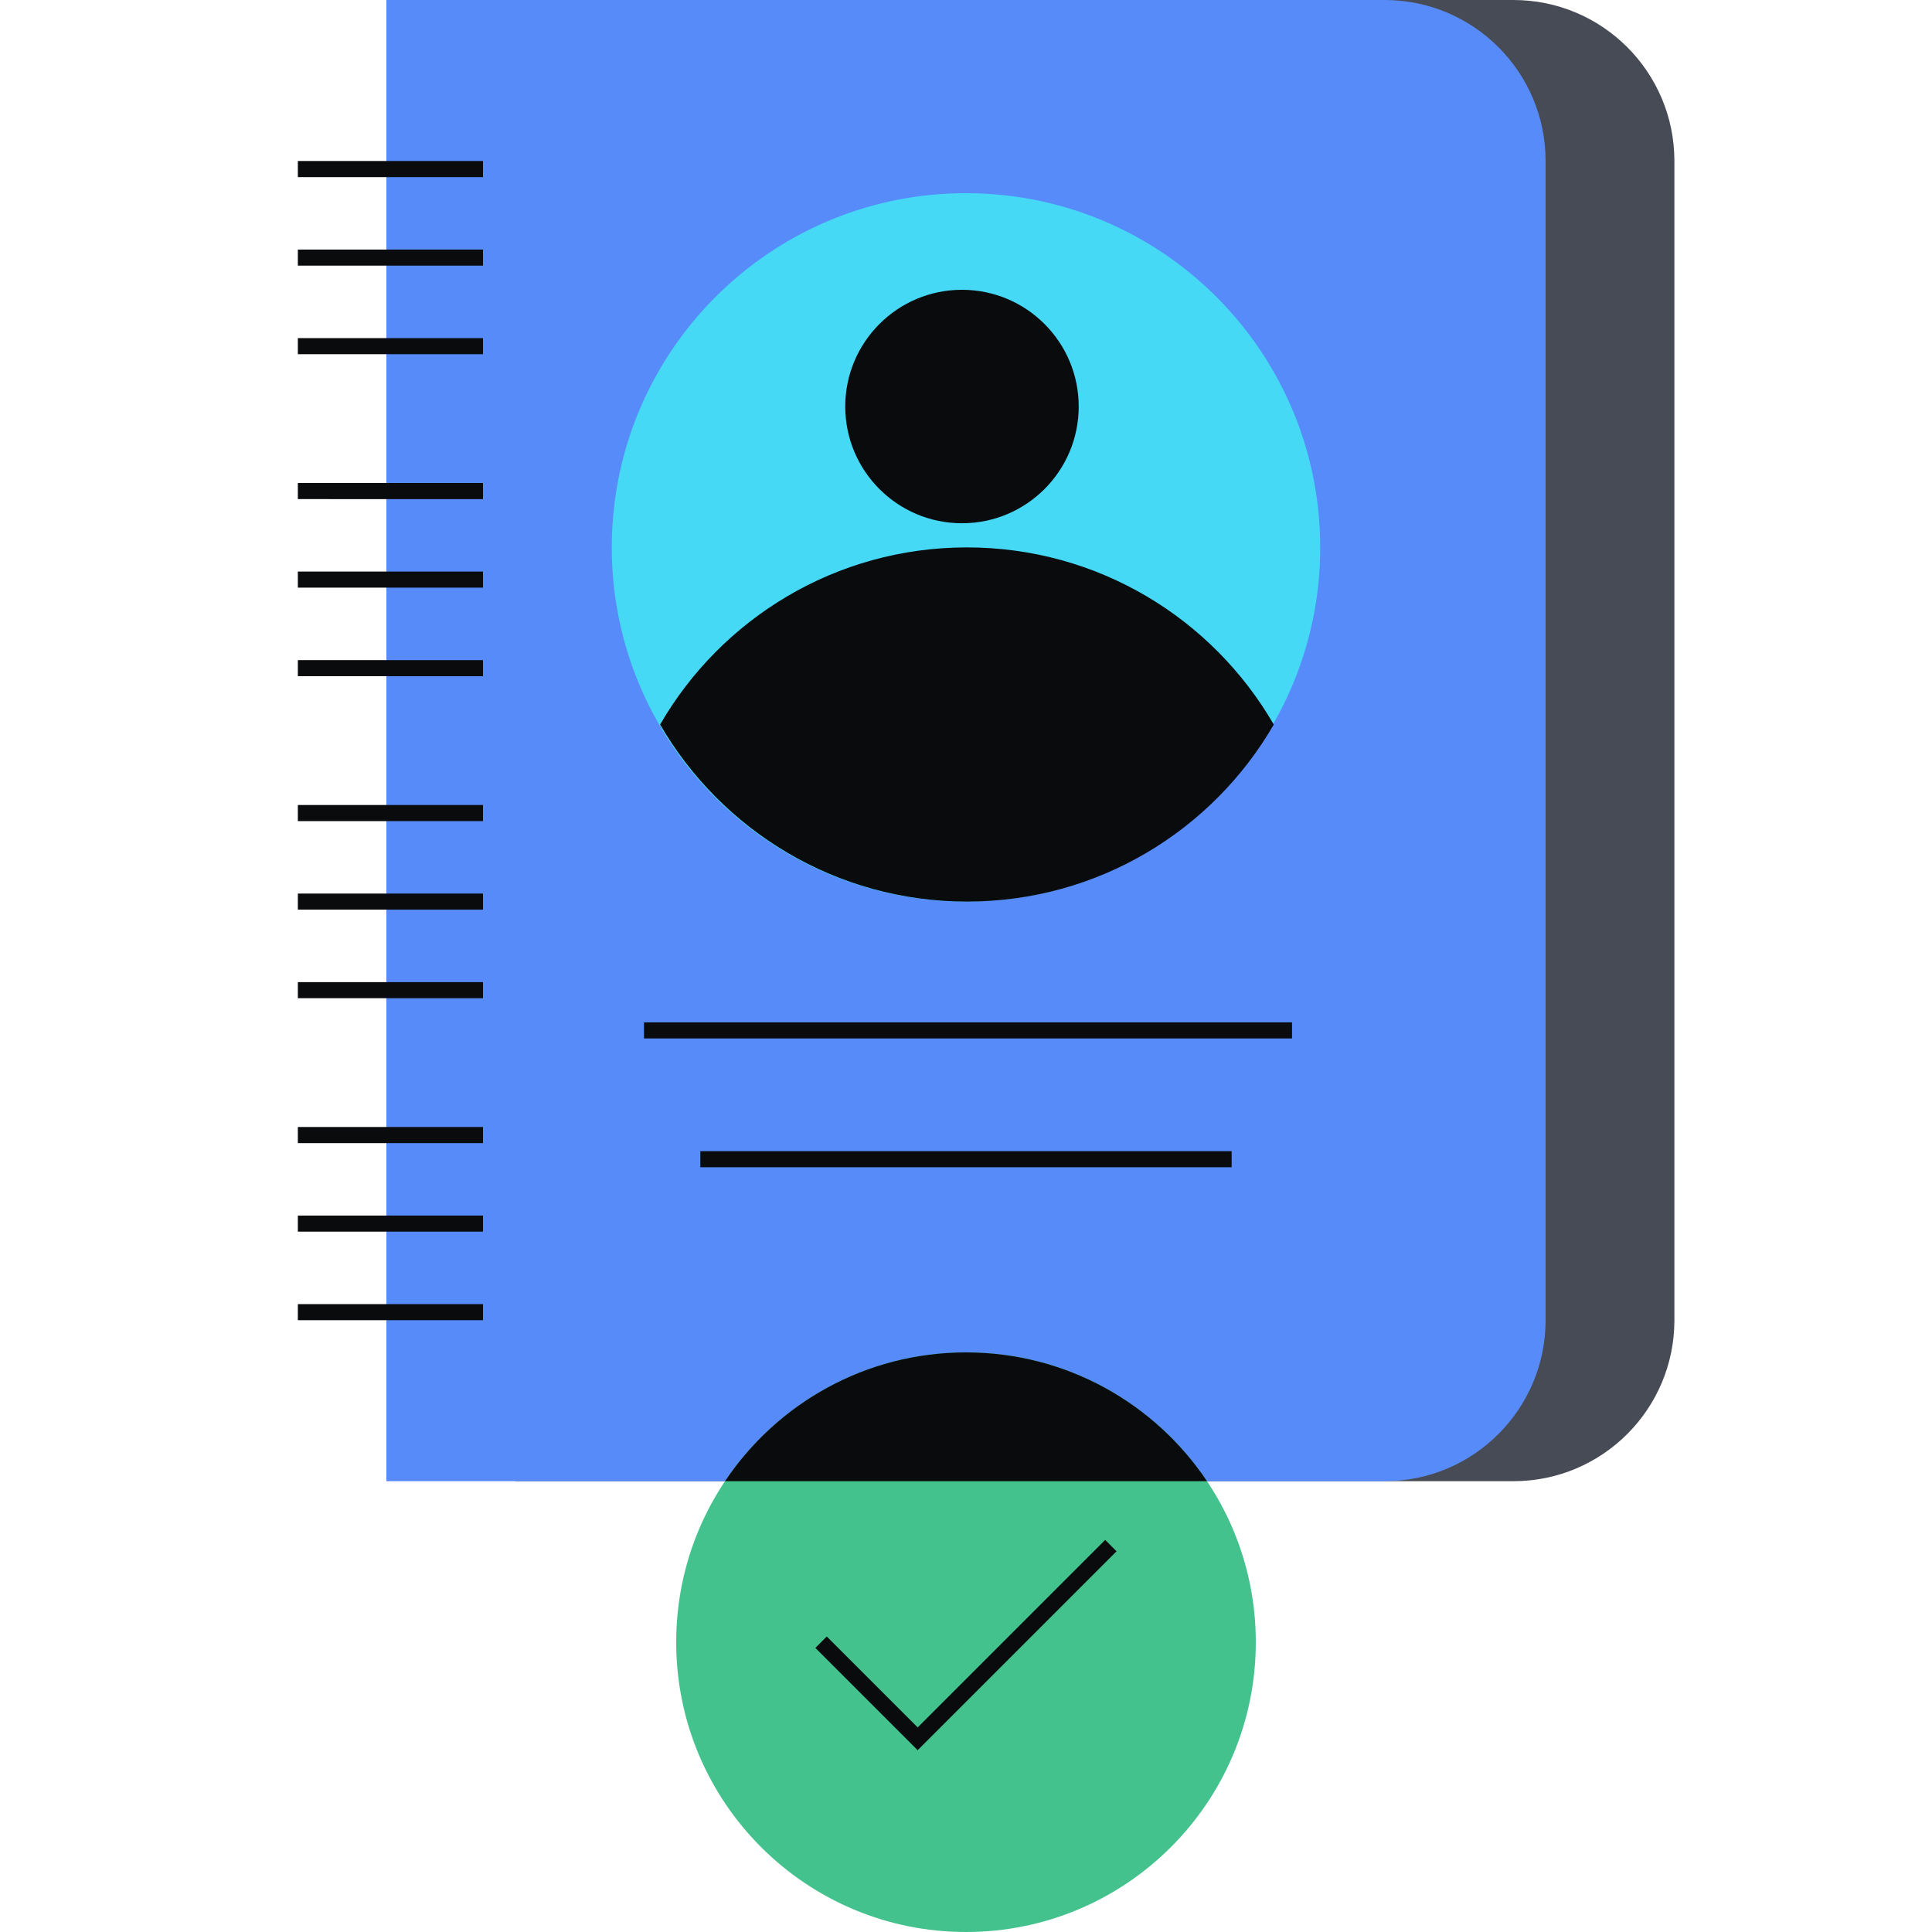
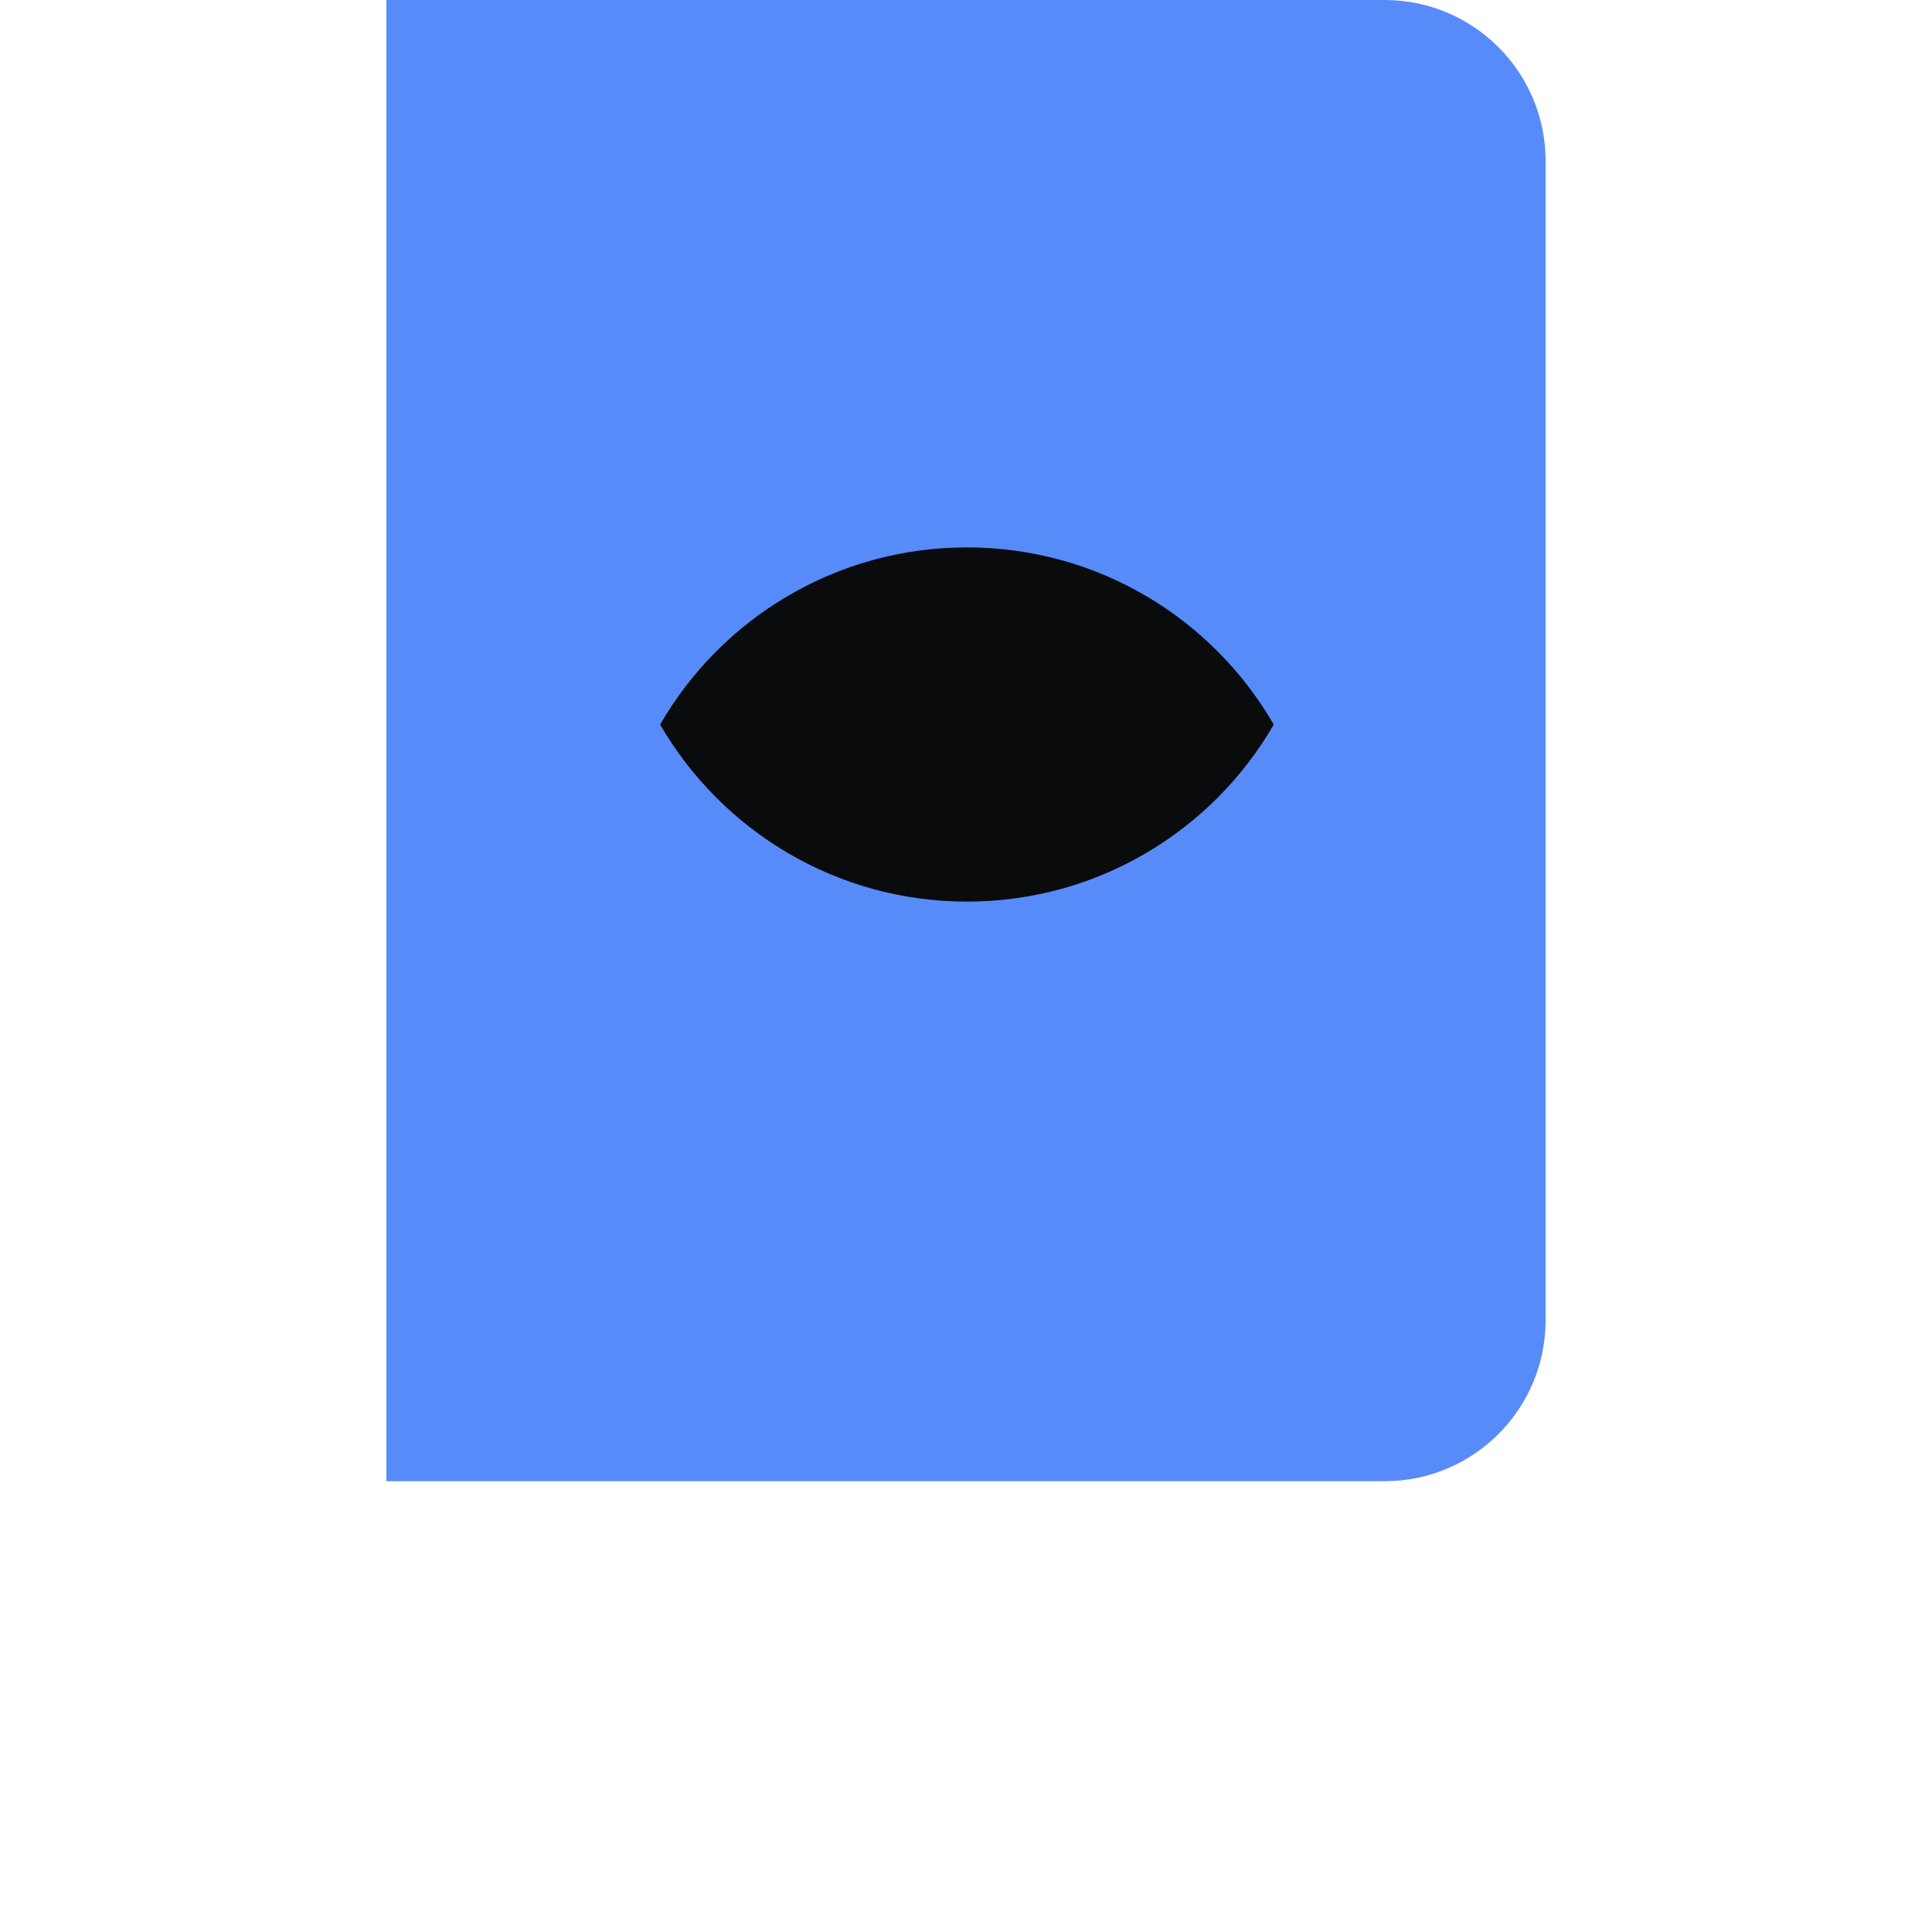
<svg xmlns="http://www.w3.org/2000/svg" fill="none" viewBox="0 0 240 240">
-   <path fill="#464B55" d="M64 0h124c11.046 0 20 8.954 20 20v144c0 11.046-8.954 20-20 20H64z" />
  <path fill="#578BFA" d="M48 0h124c11.046 0 20 8.954 20 20v144c0 11.046-8.954 20-20 20H48z" />
-   <path fill="#44C28D" d="M156 204c0 19.882-16.118 36-36 36s-36-16.118-36-36 16.118-36 36-36 36 16.118 36 36" />
-   <path fill="#0A0B0D" fill-rule="evenodd" d="M60 33H37v-2h23zm0 40H37v-2h23zm0 40H37v-2h23zm0 40H37v-2h23zm0-109H37v-2h23zm0 40H37v-2h23zm0 40H37v-2h23zm0 40H37v-2h23zm0-142H37v-2h23zm0 40H37v-2h23zm0 40H37v-2h23zm0 40H37v-2h23zm89.938 42H90.063c6.458-9.648 17.456-16 29.937-16s23.48 6.352 29.938 16m-11.235 8.707-24.707 24.707-12.707-12.707 1.414-1.414 11.293 11.293 23.293-23.293zM160.5 129H80v-2h80.5zm-7.5 16H87v-2h66z" clip-rule="evenodd" />
-   <path fill="#45D9F5" d="M164 68.008a43.85 43.85 0 0 1-5.887 22.004C150.505 103.167 136.274 112 120.008 112c-16.282 0-30.497-8.849-38.121-21.988A43.86 43.86 0 0 1 76 68.008C76 43.702 95.695 24 119.992 24 144.305 24 164 43.702 164 68.008" />
  <path fill="#0A0B0D" fill-rule="evenodd" d="M82 90.006C89.606 76.851 103.823 68 120.109 68c16.296 0 30.517 8.85 38.124 22.007l-.003.005C150.622 103.167 136.391 112 120.124 112c-16.281 0-30.497-8.849-38.12-21.988z" clip-rule="evenodd" />
-   <path fill="#0A0B0D" d="M119.5 65c8.008 0 14.5-6.492 14.5-14.5S127.508 36 119.5 36 105 42.492 105 50.5 111.492 65 119.5 65" />
</svg>